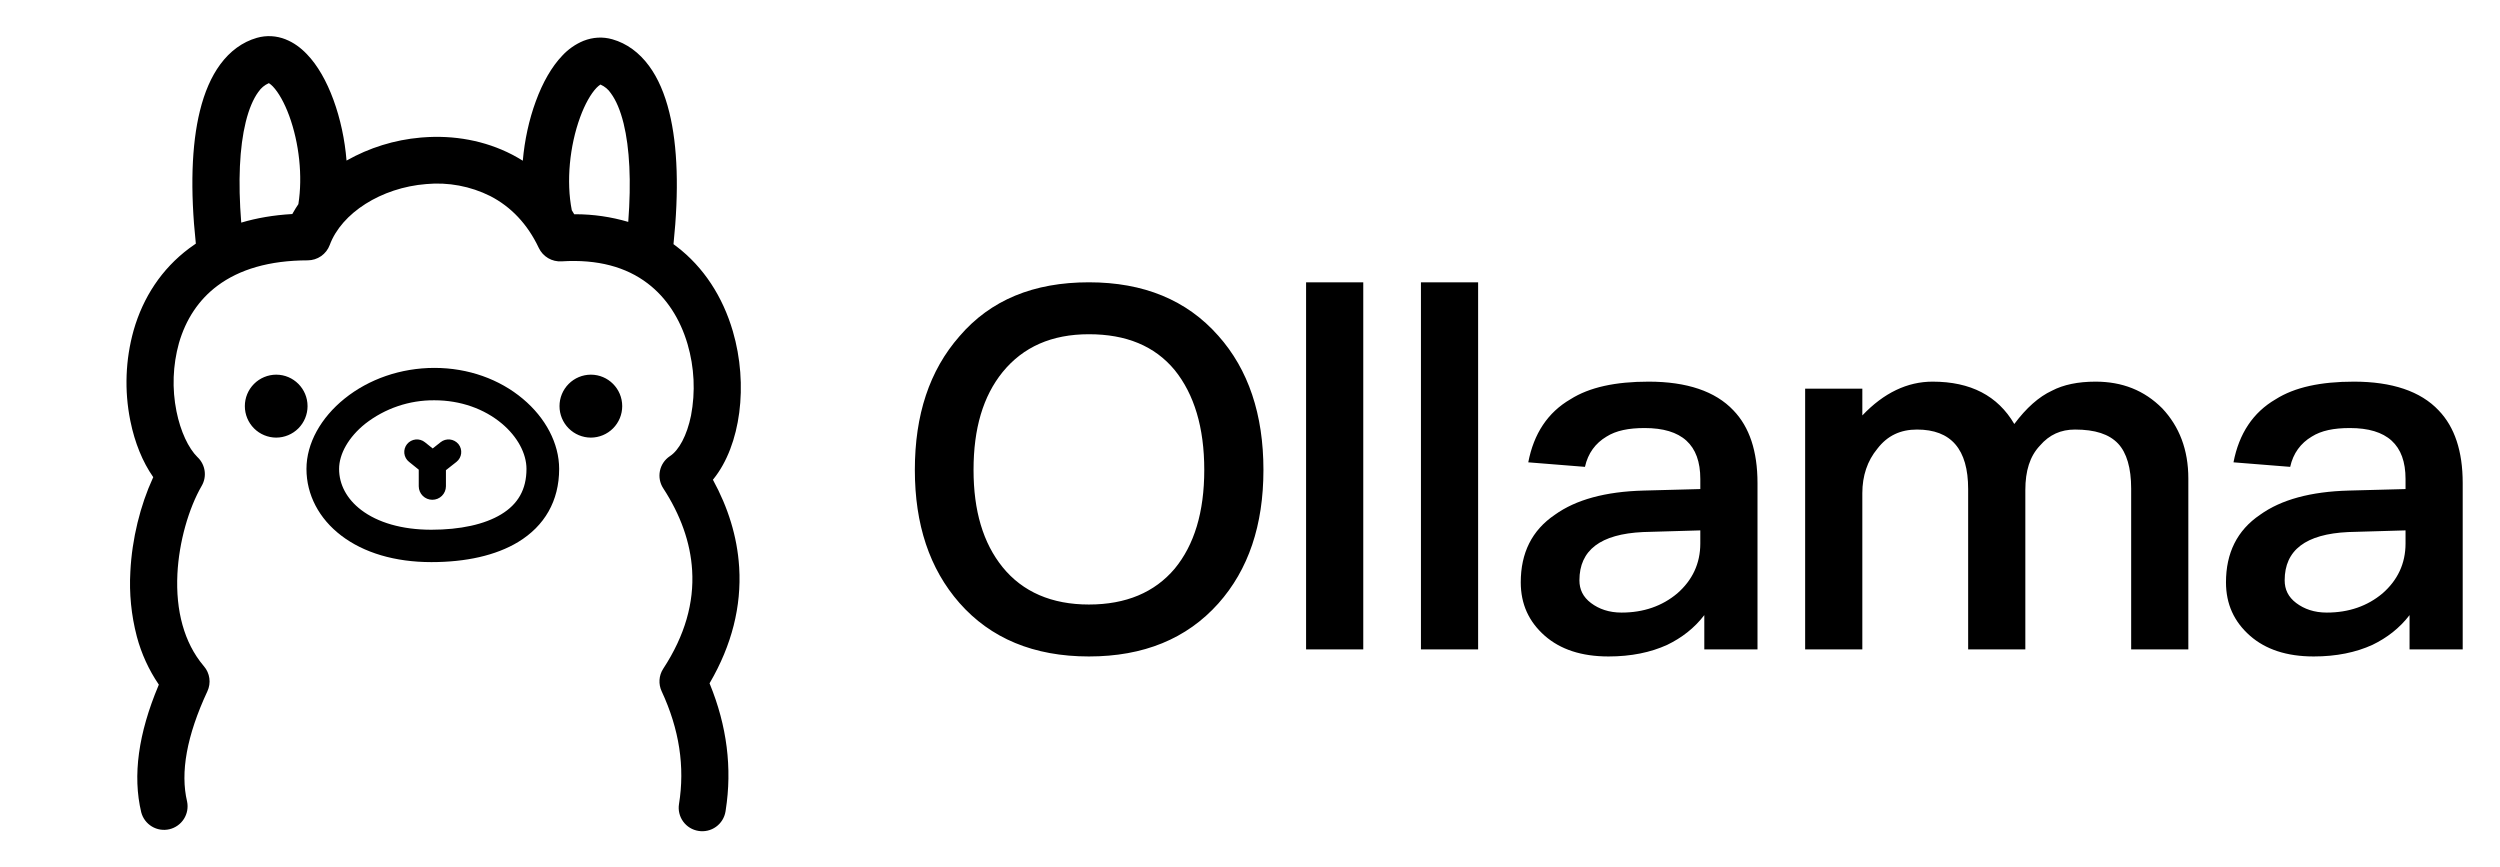
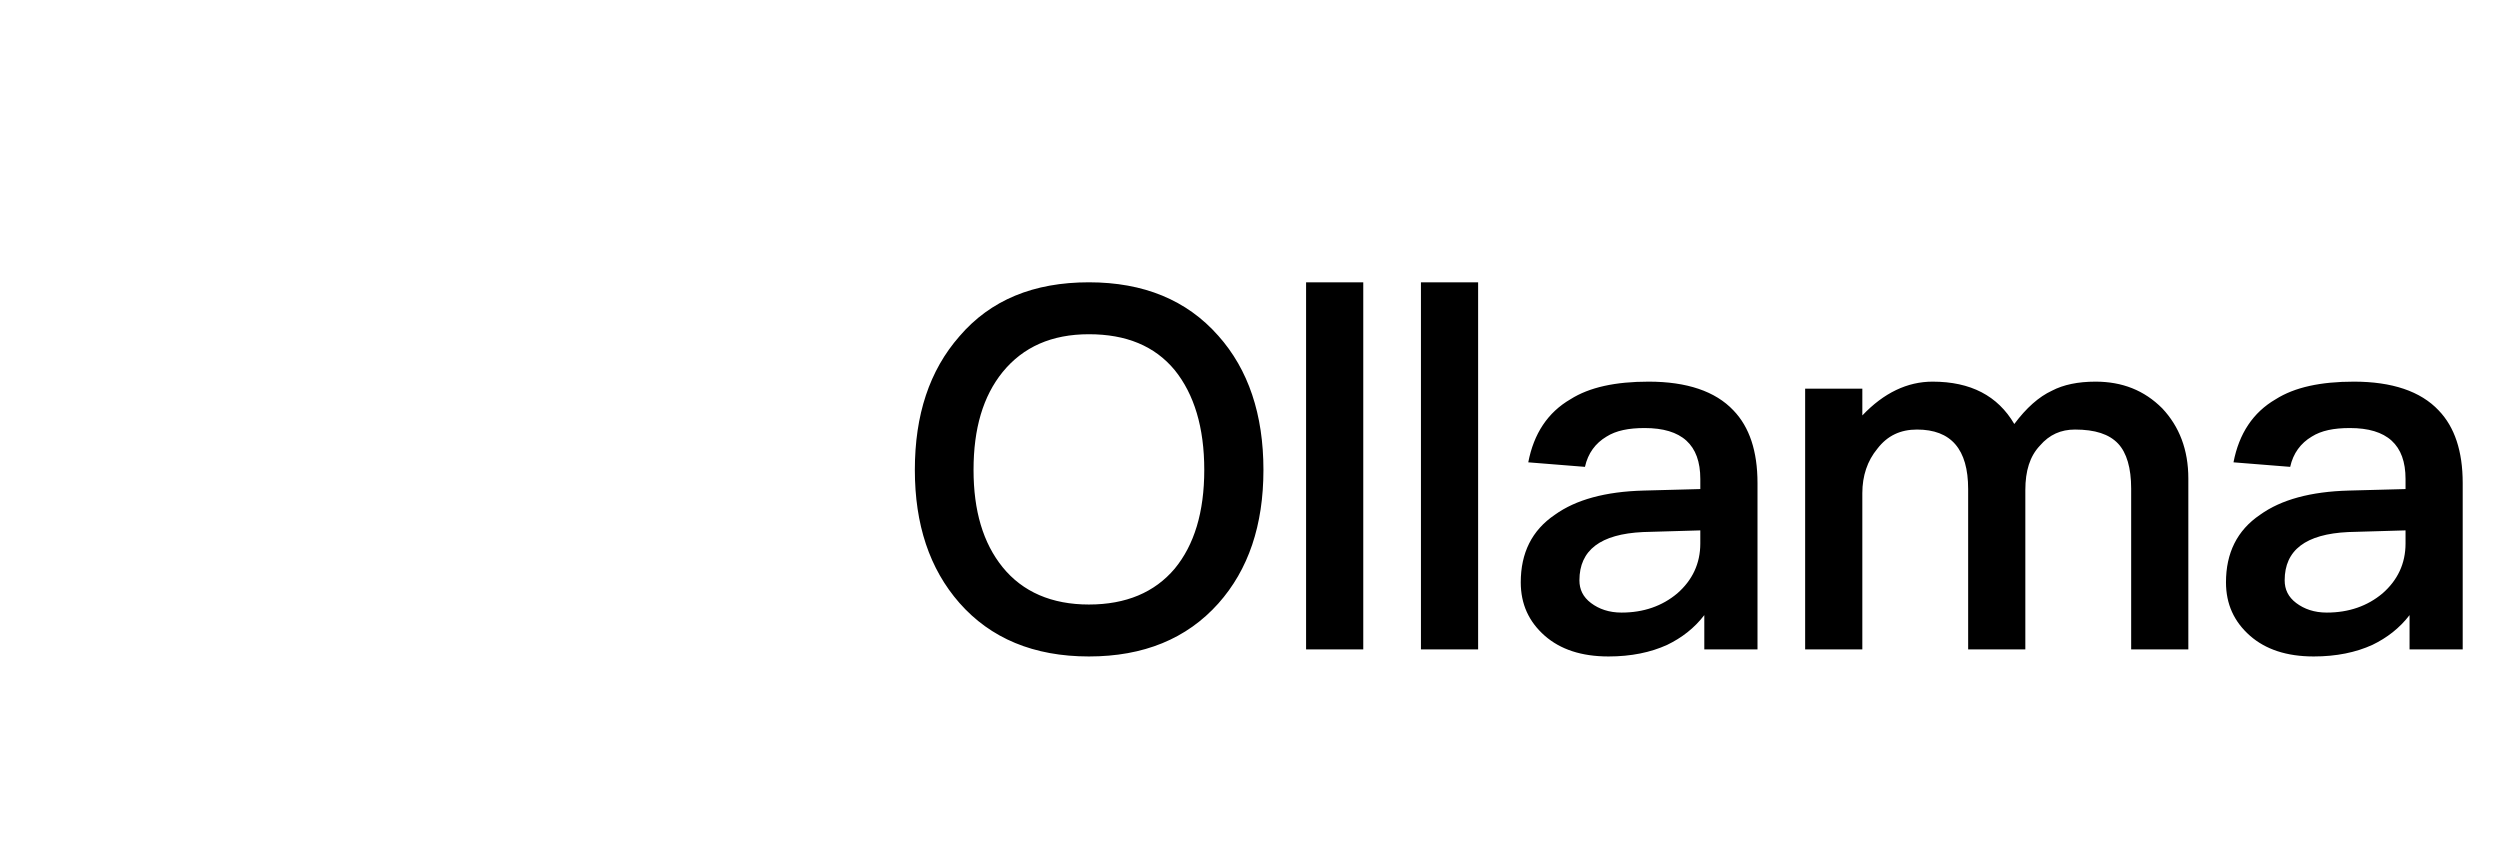
<svg xmlns="http://www.w3.org/2000/svg" width="245" height="85" viewBox="0 0 245 85" fill="none">
-   <path fill-rule="evenodd" clip-rule="evenodd" d="M27.997 3.861C28.762 4.162 29.453 4.657 30.079 5.313C31.124 6.396 32.006 7.948 32.679 9.786C33.355 11.634 33.795 13.682 33.961 15.736C36.191 14.474 38.666 13.706 41.218 13.483L41.398 13.469C44.48 13.221 47.526 13.777 50.182 15.148C50.54 15.335 50.89 15.537 51.234 15.75C51.411 13.735 51.843 11.734 52.509 9.927C53.182 8.086 54.063 6.538 55.105 5.451C55.687 4.821 56.398 4.326 57.191 3.999C58.101 3.644 59.068 3.581 60.01 3.85C61.43 4.254 62.648 5.153 63.608 6.46C64.487 7.654 65.145 9.184 65.595 11.018C66.41 14.326 66.551 18.679 66.002 23.928L66.19 24.069L66.282 24.137C68.963 26.177 70.83 29.084 71.818 32.459C73.359 37.726 72.583 43.633 69.927 46.938L69.863 47.012L69.87 47.023C71.347 49.722 72.243 52.573 72.434 55.523L72.441 55.629C72.668 59.401 71.733 63.198 69.558 66.927L69.534 66.962L69.569 67.047C71.241 71.145 71.765 75.271 71.12 79.394L71.099 79.532C70.999 80.134 70.665 80.672 70.168 81.028C69.673 81.384 69.056 81.528 68.453 81.43C68.155 81.383 67.869 81.278 67.611 81.121C67.353 80.964 67.129 80.757 66.952 80.513C66.774 80.269 66.646 79.992 66.576 79.698C66.505 79.405 66.493 79.1 66.541 78.802C67.132 75.144 66.576 71.475 64.841 67.742C64.679 67.395 64.607 67.013 64.632 66.631C64.656 66.249 64.777 65.879 64.983 65.556L64.997 65.535C67.136 62.263 68.021 59.054 67.83 55.902C67.667 53.143 66.679 50.433 64.997 47.852C64.669 47.35 64.553 46.739 64.672 46.152C64.791 45.565 65.137 45.048 65.634 44.714L65.666 44.692C66.527 44.129 67.32 42.691 67.72 40.726C68.162 38.401 68.046 36.006 67.384 33.734C66.658 31.255 65.33 29.187 63.47 27.774C61.363 26.166 58.572 25.39 55.041 25.613C54.579 25.643 54.119 25.534 53.72 25.3C53.321 25.066 53.002 24.717 52.803 24.299C51.691 21.944 50.069 20.258 48.046 19.214C46.105 18.245 43.931 17.837 41.77 18.038C37.361 18.388 33.472 20.875 32.314 24.009C32.15 24.45 31.856 24.831 31.47 25.1C31.083 25.369 30.624 25.513 30.154 25.514C26.375 25.521 23.449 26.407 21.31 28.004C19.461 29.385 18.201 31.316 17.535 33.628C16.932 35.805 16.85 38.093 17.294 40.308C17.691 42.284 18.466 43.92 19.355 44.802L19.384 44.827C20.134 45.56 20.294 46.704 19.77 47.607C18.495 49.81 17.542 53.093 17.386 56.249C17.209 59.854 18.045 62.985 19.933 65.231L19.989 65.298C20.274 65.63 20.457 66.037 20.517 66.47C20.577 66.904 20.51 67.345 20.326 67.742C18.286 72.119 17.659 75.717 18.335 78.551C18.457 79.14 18.344 79.753 18.02 80.26C17.696 80.767 17.187 81.128 16.602 81.266C16.016 81.403 15.4 81.307 14.884 80.997C14.368 80.687 13.994 80.188 13.841 79.606C12.98 76.001 13.565 71.871 15.516 67.217L15.566 67.093L15.537 67.051C14.578 65.634 13.862 64.067 13.419 62.415L13.402 62.348C12.864 60.286 12.653 58.153 12.775 56.026C12.931 52.803 13.759 49.502 14.978 46.853L15.02 46.761L15.013 46.754C13.975 45.273 13.207 43.378 12.782 41.282L12.764 41.197C12.179 38.272 12.291 35.251 13.094 32.378C14.021 29.137 15.845 26.354 18.534 24.342C18.746 24.183 18.969 24.023 19.192 23.875C18.629 18.587 18.771 14.206 19.589 10.877C20.039 9.042 20.701 7.512 21.579 6.318C22.536 5.015 23.754 4.116 25.174 3.708C26.116 3.439 27.087 3.499 27.997 3.857V3.861ZM42.574 36.054C45.889 36.054 48.949 37.163 51.237 39.082C53.468 40.949 54.797 43.456 54.797 45.953C54.797 49.098 53.359 51.549 50.784 53.114C48.588 54.443 45.645 55.087 42.273 55.087C38.7 55.087 35.647 54.17 33.444 52.488C31.259 50.823 30.033 48.486 30.033 45.953C30.033 43.449 31.443 40.935 33.773 39.061C36.139 37.159 39.263 36.054 42.574 36.054ZM42.574 39.228C40.117 39.206 37.725 40.018 35.788 41.53C34.156 42.84 33.231 44.487 33.231 45.957C33.231 47.473 33.975 48.893 35.392 49.973C37.003 51.202 39.373 51.914 42.273 51.914C45.103 51.914 47.49 51.393 49.116 50.405C50.756 49.413 51.595 47.975 51.595 45.953C51.595 44.455 50.724 42.801 49.176 41.505C47.462 40.071 45.139 39.228 42.574 39.228ZM44.919 43.513L44.933 43.527C45.358 44.062 45.27 44.838 44.735 45.263L43.701 46.077V47.657C43.699 48.008 43.557 48.345 43.308 48.593C43.058 48.84 42.721 48.979 42.369 48.978C42.017 48.979 41.68 48.84 41.43 48.593C41.18 48.345 41.039 48.008 41.037 47.657V46.028L40.078 45.255C39.951 45.154 39.846 45.029 39.768 44.886C39.69 44.744 39.641 44.587 39.624 44.426C39.607 44.265 39.622 44.102 39.668 43.946C39.714 43.791 39.791 43.646 39.893 43.52C40.102 43.266 40.403 43.104 40.731 43.07C41.059 43.036 41.386 43.133 41.643 43.34L42.404 43.949L43.184 43.332C43.439 43.13 43.764 43.036 44.088 43.07C44.412 43.104 44.71 43.263 44.919 43.513ZM27.069 36.717C28.762 36.717 30.14 38.098 30.14 39.801C30.14 40.618 29.817 41.401 29.241 41.98C28.664 42.558 27.882 42.884 27.065 42.886C26.25 42.883 25.469 42.557 24.893 41.98C24.318 41.402 23.995 40.62 23.995 39.805C23.993 38.988 24.315 38.204 24.891 37.625C25.467 37.046 26.252 36.719 27.069 36.717ZM57.903 36.717C59.603 36.717 60.977 38.098 60.977 39.801C60.978 40.618 60.655 41.401 60.078 41.98C59.502 42.558 58.719 42.884 57.903 42.886C57.087 42.883 56.306 42.557 55.731 41.98C55.155 41.402 54.832 40.62 54.832 39.805C54.83 38.988 55.153 38.204 55.728 37.625C56.304 37.046 57.086 36.719 57.903 36.717ZM26.35 8.146L26.339 8.153C25.929 8.331 25.579 8.624 25.33 8.996L25.312 9.017C24.823 9.687 24.398 10.671 24.08 11.964C23.478 14.415 23.315 17.74 23.641 21.817C25.163 21.363 26.825 21.08 28.613 20.977L28.648 20.974L28.716 20.853C28.879 20.563 29.052 20.283 29.24 20.007C29.676 17.276 29.318 14.014 28.344 11.351C27.869 10.062 27.292 9.049 26.74 8.472C26.625 8.352 26.498 8.245 26.361 8.153L26.35 8.146ZM58.841 8.288L58.834 8.291C58.696 8.383 58.569 8.49 58.455 8.61C57.903 9.187 57.322 10.204 56.851 11.493C55.824 14.305 55.48 17.783 56.036 20.602L56.242 20.945L56.27 20.995H56.376C58.134 20.996 59.883 21.248 61.568 21.746C61.873 17.765 61.703 14.51 61.115 12.105C60.796 10.813 60.371 9.828 59.879 9.159L59.865 9.138C59.617 8.764 59.266 8.471 58.855 8.291H58.841V8.288Z" fill="black" />
  <path fill-rule="evenodd" clip-rule="evenodd" d="M106.712 27.666C101.304 27.666 97.077 29.395 94.029 32.953C91.081 36.314 89.655 40.664 89.655 46.049C89.655 51.386 91.081 55.734 94.031 59.095C97.075 62.554 101.304 64.333 106.712 64.333C112.069 64.333 116.296 62.604 119.394 59.144C122.343 55.833 123.817 51.485 123.817 46.049C123.817 40.613 122.343 36.215 119.394 32.904C116.296 29.395 112.069 27.666 106.71 27.666H106.712ZM106.712 32.755C110.349 32.755 113.151 33.892 115.117 36.264C117.034 38.637 118.018 41.898 118.018 46.049C118.018 50.2 117.034 53.411 115.117 55.734C113.151 58.057 110.349 59.243 106.71 59.243C103.073 59.243 100.222 58.008 98.258 55.586C96.339 53.214 95.407 50.051 95.407 46.049C95.407 41.997 96.339 38.835 98.258 36.461C100.272 33.991 103.075 32.755 106.712 32.755ZM127.996 27.666V63.642H133.6V27.666H127.996ZM139.252 27.666V63.642H144.856V27.666H139.252ZM161.567 37.401C158.323 37.401 155.768 37.944 153.9 39.13C151.689 40.415 150.311 42.49 149.77 45.308L155.326 45.752C155.62 44.417 156.357 43.429 157.439 42.787C158.373 42.195 159.602 41.948 161.174 41.948C164.811 41.948 166.631 43.579 166.631 46.938V47.928L161.076 48.075C157.34 48.174 154.441 48.964 152.376 50.447C150.115 51.978 149.034 54.202 149.034 57.069C149.034 59.194 149.819 60.923 151.391 62.307C152.917 63.642 154.981 64.333 157.636 64.333C159.847 64.333 161.765 63.937 163.386 63.196C164.811 62.505 166.041 61.564 167.022 60.281V63.642H172.235V47.334C172.235 44.221 171.449 41.849 169.875 40.217C168.104 38.34 165.303 37.401 161.567 37.401ZM166.63 51.978V53.263C166.63 55.239 165.844 56.871 164.369 58.156C162.896 59.392 161.076 60.033 158.913 60.033C157.685 60.033 156.702 59.687 155.916 59.095C155.129 58.501 154.783 57.76 154.783 56.871C154.783 53.912 156.846 52.337 161.015 52.141L166.63 51.978ZM189.39 37.401C186.934 37.401 184.622 38.488 182.509 40.712V38.092H176.904V63.642H182.508V48.322C182.508 46.641 182.999 45.16 183.982 43.974C184.966 42.69 186.243 42.096 187.866 42.096C191.207 42.096 192.879 44.021 192.879 47.926V63.642H198.483V48.025C198.483 46.148 198.925 44.714 199.908 43.676C200.842 42.589 201.973 42.096 203.349 42.096C205.314 42.096 206.692 42.54 207.577 43.478C208.412 44.37 208.854 45.851 208.854 47.879V63.642H214.457V46.889C214.457 44.072 213.573 41.799 211.903 40.021C210.132 38.242 207.97 37.401 205.363 37.401C203.644 37.401 202.22 37.698 201.087 38.29C199.809 38.884 198.581 39.971 197.401 41.553C195.78 38.785 193.126 37.401 189.39 37.401ZM230.681 37.401C227.437 37.401 224.88 37.944 223.012 39.13C220.801 40.415 219.425 42.49 218.882 45.308L224.438 45.752C224.732 44.417 225.471 43.429 226.551 42.787C227.485 42.195 228.714 41.948 230.286 41.948C233.923 41.948 235.743 43.579 235.743 46.938V47.928L230.188 48.075C226.454 48.174 223.553 48.964 221.488 50.447C219.227 51.978 218.146 54.202 218.146 57.069C218.146 59.194 218.931 60.923 220.505 62.307C222.029 63.642 224.094 64.333 226.748 64.333C228.959 64.333 230.878 63.937 232.499 63.196C233.925 62.505 235.153 61.564 236.136 60.281V63.642H241.345V47.334C241.345 44.221 240.559 41.849 238.986 40.217C237.216 38.34 234.417 37.401 230.681 37.401ZM235.743 51.978V53.263C235.743 55.239 234.958 56.871 233.483 58.156C232.008 59.392 230.189 60.033 228.025 60.033C226.797 60.033 225.814 59.687 225.028 59.095C224.242 58.501 223.897 57.76 223.897 56.871C223.897 53.912 225.958 52.337 230.129 52.141L235.743 51.978Z" fill="black" />
</svg>